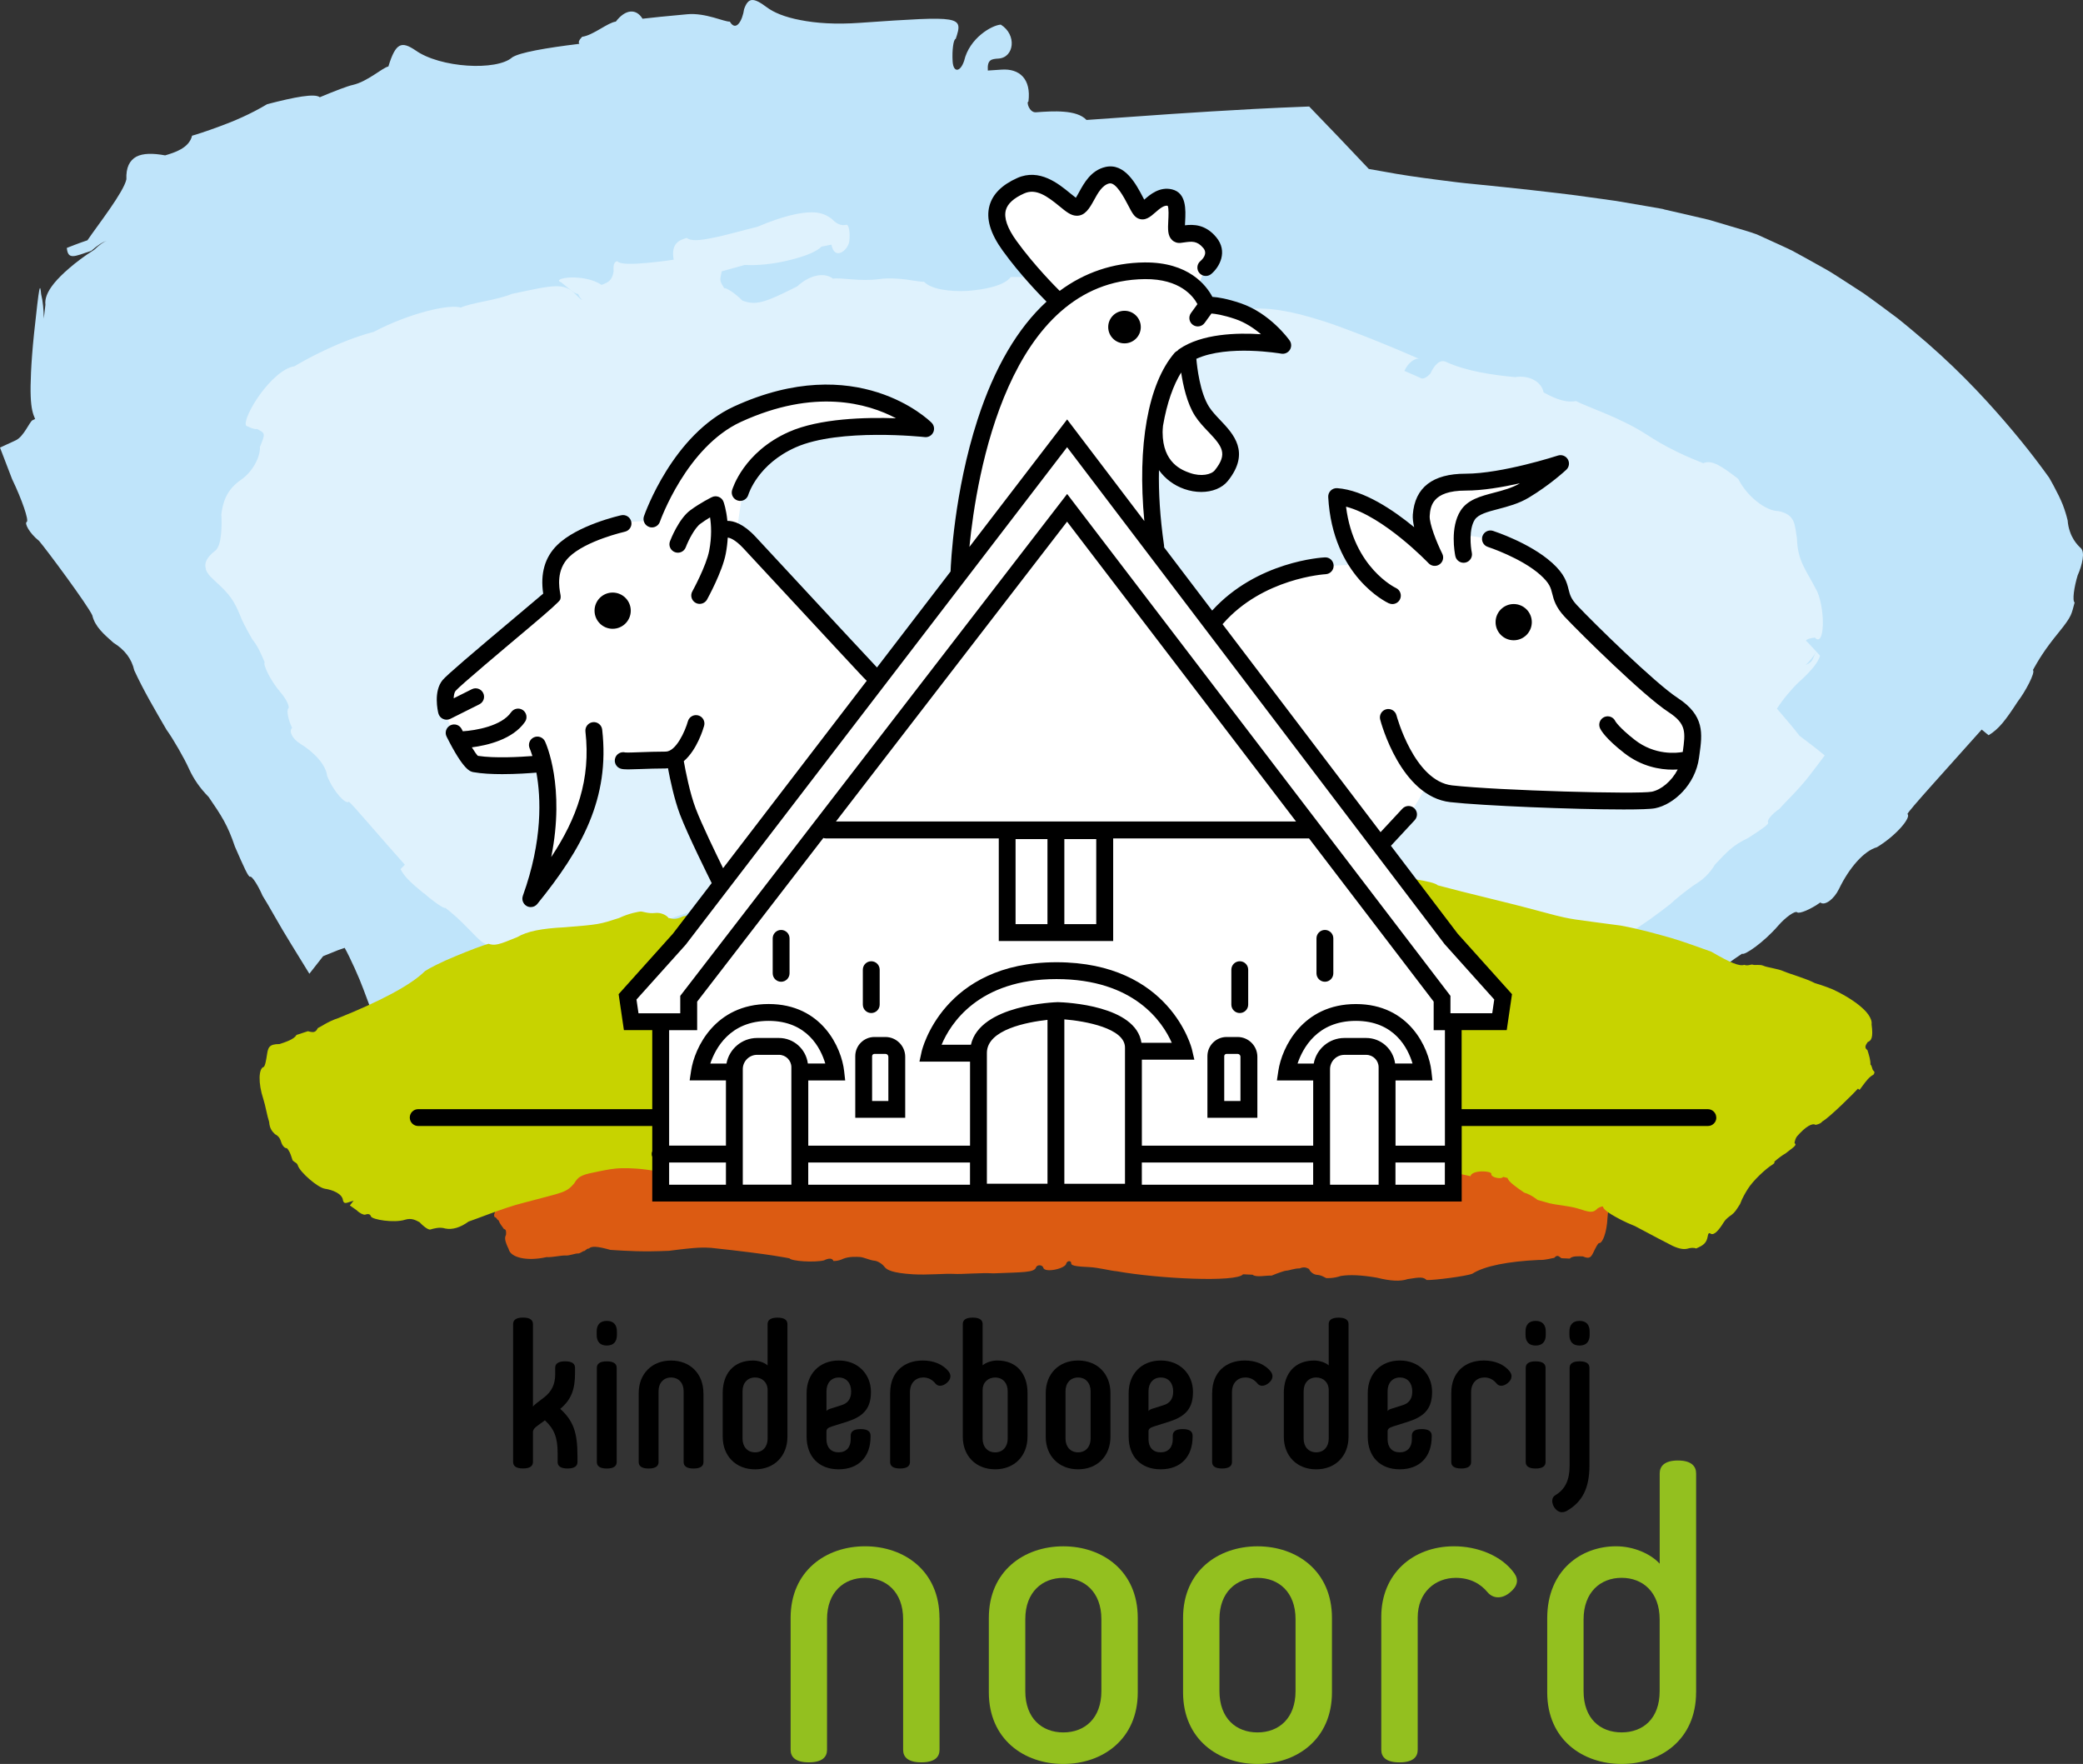
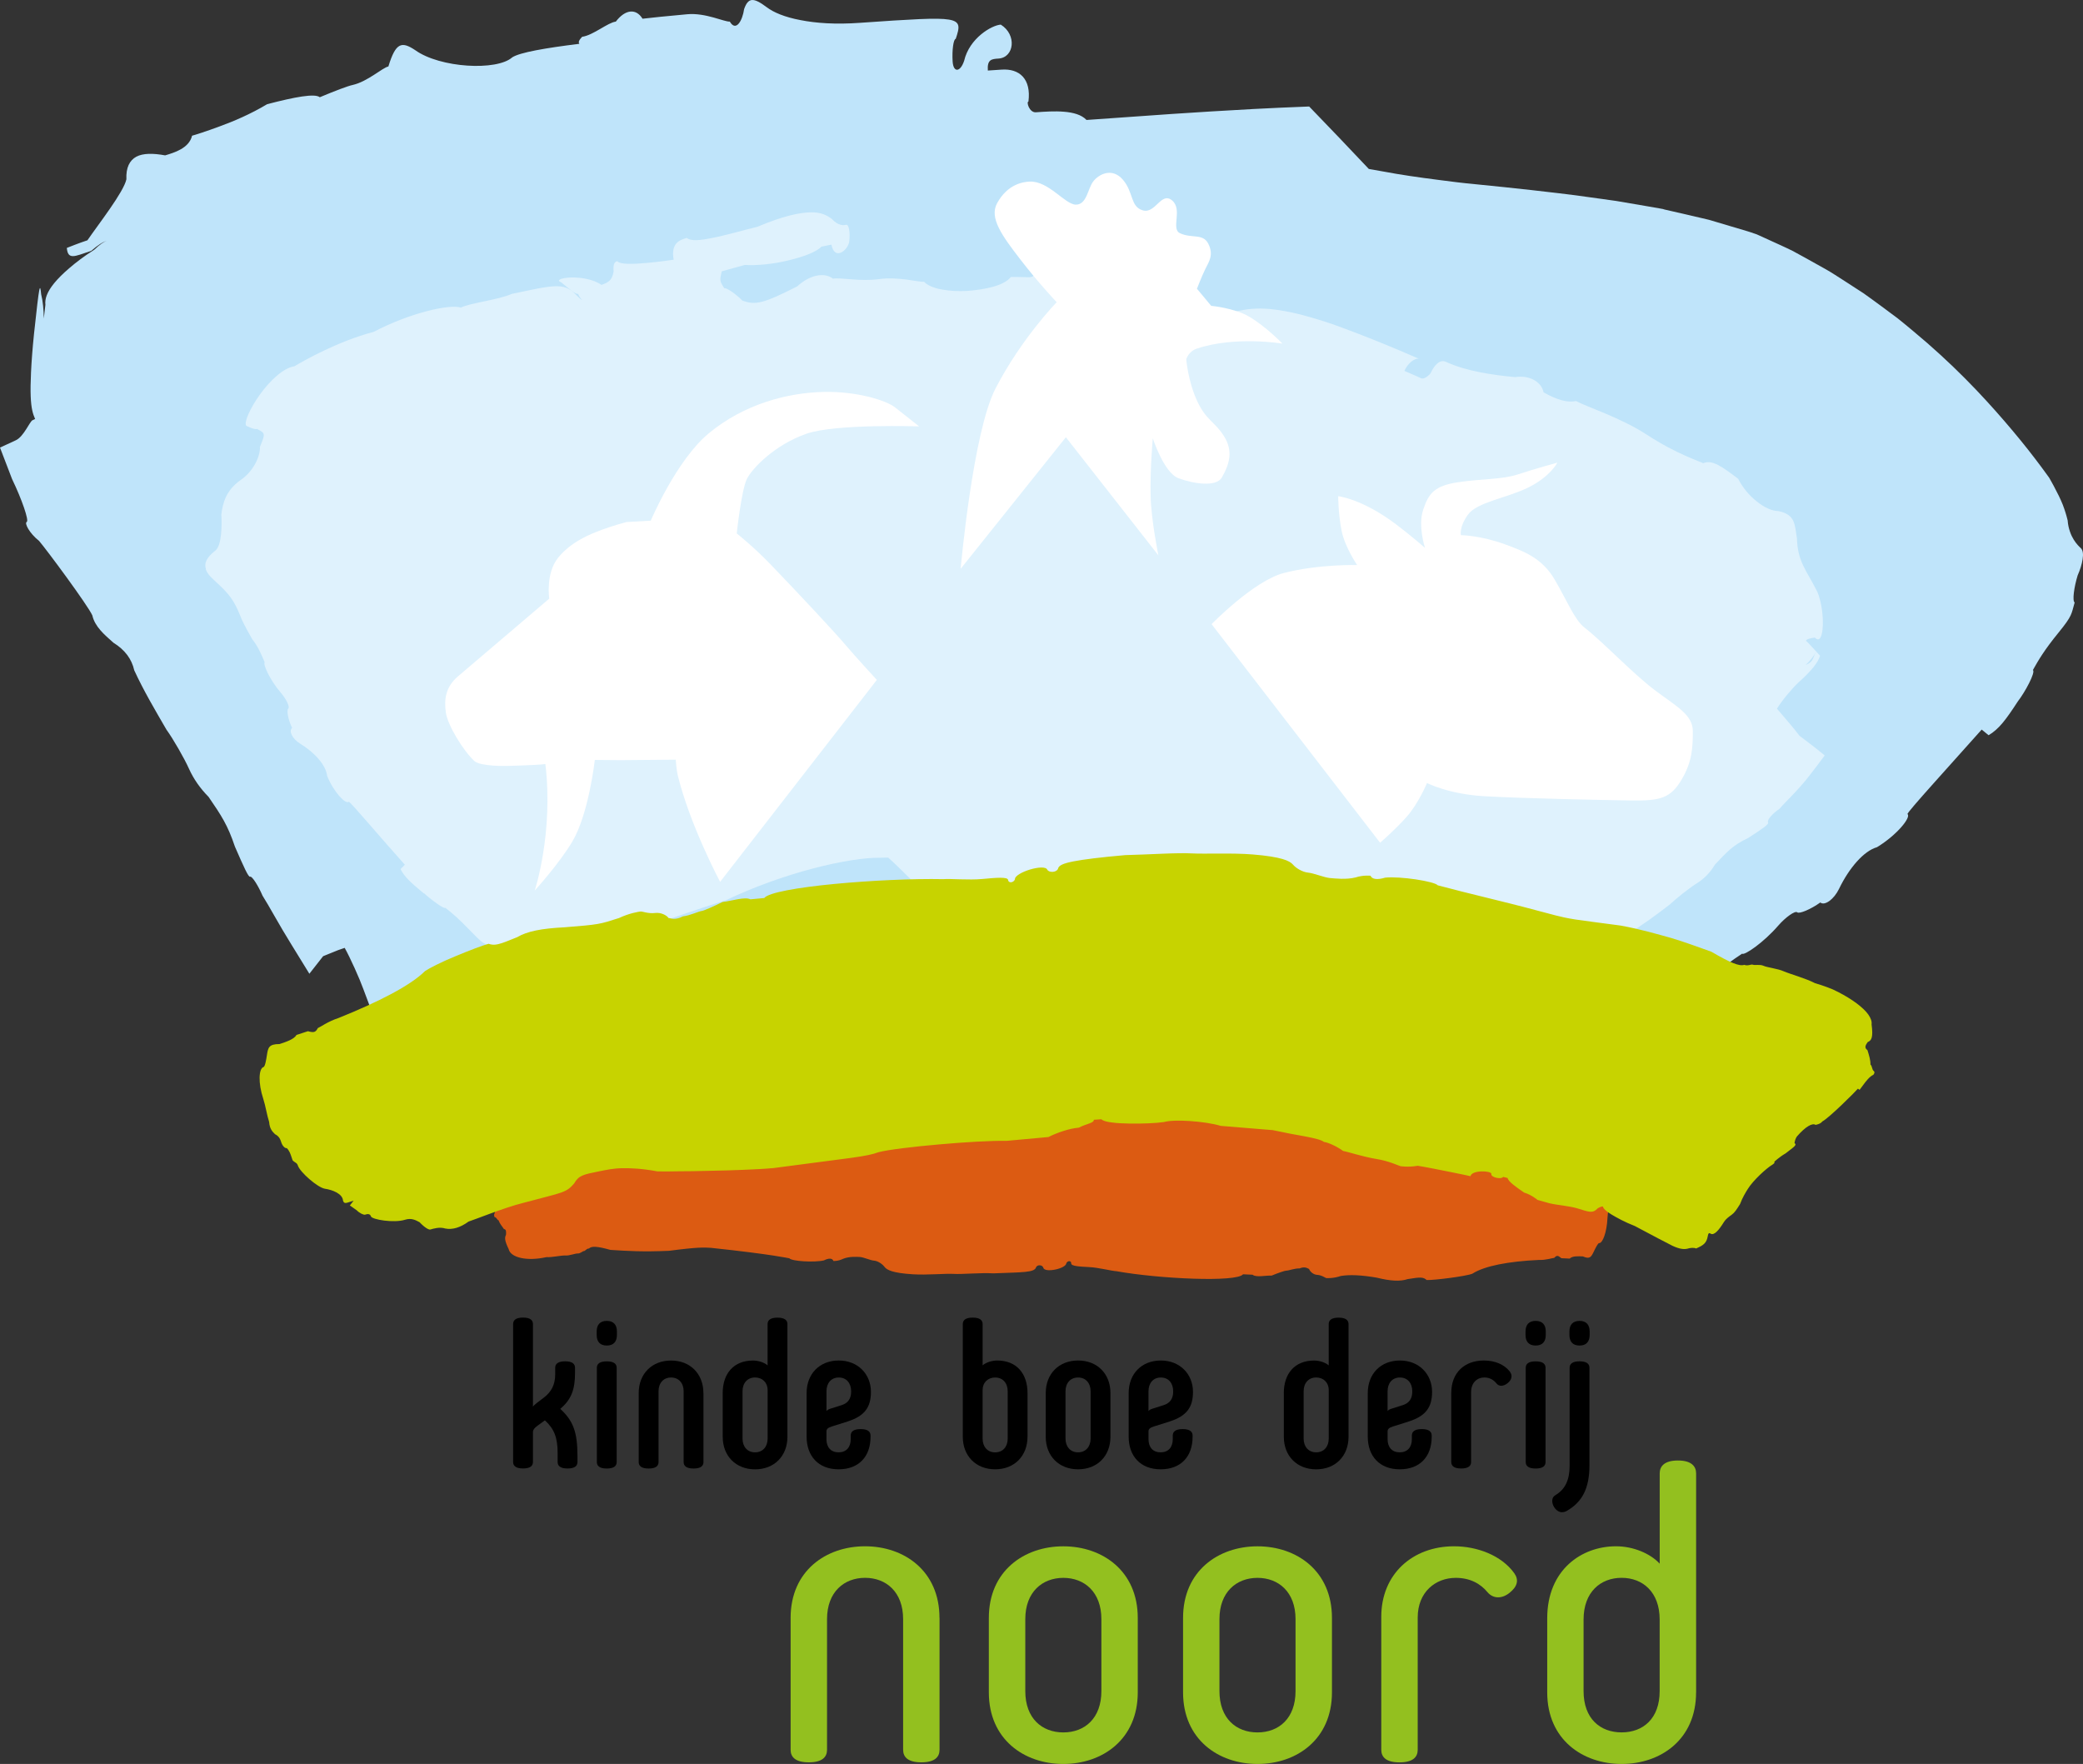
<svg xmlns="http://www.w3.org/2000/svg" id="Layer_2" data-name="Layer 2" viewBox="0 0 640.59 542.44">
  <rect x="0" y="0" width="640.59" height="542.44" fill="#333333" stroke="none" />
  <defs>
    <style>      .cls-1 {        fill: #fff;      }      .cls-2 {        fill: #c7d300;      }      .cls-3 {        fill: #dff2fd;      }      .cls-4 {        fill: #bfe4fa;      }      .cls-5 {        fill: #dc5b12;      }      .cls-6 {        fill: #93c01f;      }    </style>
  </defs>
  <g id="outline_logo" data-name="outline logo">
    <g>
      <path class="cls-5" d="M485.84,368.14c1.06.91,1.02,1.78-.12,2.59-1.14.81-1.79-.95-1.71-2.68.45-1.71.82-1.69,1.83.09ZM465.56,361.99q.73.03.37.02l-1.1-.05.73.03ZM477.37,360.82l.37.02c-.37-.02-.73-.03-.73-.03-.37-.02,0,0,.37.02ZM462.46,357.52q.65,1.76-.12,2.59c-.77.83-1.79-.95-1.71-2.68-.29-1.74,1.18-1.67,1.83.09ZM481.65,355.83c.37.02.33.88.33.88q-.04.86-.41.85s-.37-.02-.33-.88l.41-.85ZM482.51,353.28c.28,1.74-.12,2.59-.82,1.69-.73-.03-.69-.9-.65-1.76.45-1.71,1.18-1.67,1.47.07ZM482.96,343.78c-.08,1.73-.49,2.57-1.92,1.64-.69-.9-1.06-.91-.28-1.74,1.14-.81,2.24-.76,2.2.1ZM208.14,311.2c-1.46-.09-4.8.56-7,.42-2.92-.18-4.02-.25-4.86,1.42-.79.82-1.15.79-1.15.79-.31-.89-3.55-1.96-9.39-2.33-11.27-1.58-14.2-1.76-16.13-.16,0,0-1.15.79-1.88.75-1.57,1.63-1.99,2.47-1.38,4.24.31.89-.06.86-.42.84-1.1-.07-1.57,1.63-1.74,4.22-.06.86-.48,1.7-.9,2.54s-.48,1.7-.59,3.43c.25,1.75.14,3.47.09,4.33-.17,2.59-1.55,6.83-2.39,8.51,0,0-.42.84-.06.86,0,0-.48,1.7-1.32,3.38-.9,2.54-1.32,3.38-.59,3.43q.31.89.25,1.75c-.59,3.43-1.44,5.1-2.17,5.06,0,0-.79.82-.85,1.68-.84,1.68-2.56,11.09-2.62,11.95l-.37-.02-.11,1.72c-.06.86-.17,2.59-.59,3.43q-.06.86.31.89c.37.02.68.91,1.04.93.31.89.99,1.79,1.67,2.7.73.05.68.91.62,1.77-.42.84-.48,1.7.82,4.38.57,2.63,5.65,3.82,11.63,2.47,1.83.12,4.46-.58,5.93-.49,1.1.07,2.99-.68,3.72-.63.73.05,1.52-.77,1.89-.75s.79-.82,1.52-.77c.79-.82,2.62-.7,6.6.42,5.5.35,9.91.63,18.03.28,8.91-1.17,10.75-1.05,12.94-.91,9.68,1.03,15.6,1.83,19.15,2.37,3.55.54,4.73.83,4.91.84.68.91,7.64,1.34,10.63.65,1.52-.77,2.62-.7,2.93.18,0,0,1.47.09,2.99-.68,1.89-.75,4.08-.61,5.19-.55,1.1.07,3.25,1.06,4.35,1.13,1.1.07,2.52,1.02,3.2,1.93.68.91,2.46,1.88,8.72,2.26,4.41.27,9.99-.28,12.57-.12,2.58.15,8.17-.4,12.23-.17,8.91-.37,12.61-.19,13.07-1.89.41-.84,1.89-.77,2.22.12.28,1.75,7.01.36,7.1-1.37.41-.84,1.52-.79,1.48.07-.04.86,2.54.99,5.48,1.14,2.95.14,6.96,1.21,8.42,1.27,13.17,2.36,37,3.46,38.95.95.37.02,1.47.07,2.93.13,1.06.91,4.03.19,5.87.27,1.87-.78,4.11-1.54,4.48-1.52.73.03,2.61-.75,4.07-.68,1.87-.78,2.57.12,2.93.13.33.88,1.39,1.79,2.49,1.84,1.47.07,2.53.98,2.89,1,.37.02,2.2.1,4.44-.66q4.07-.67,10.99.52c4.35,1.07,7.28,1.21,9.52.45,4.07-.67,4.8-.64,5.86.28,2.2.1,12.17-1.16,14.04-1.94,3.78-2.42,11.19-3.8,20.39-4.23,2.2.1,4.44-.66,4.8-.64.77-.83,1.14-.81,2.2.1.73.03,1.83.09,2.56.12.77-.83,2.61-.74,4.07-.67,2.16.97,2.56.12,3.38-1.57.41-.85,1.22-2.54,1.59-2.52,1.1.05,2.36-3.35,2.57-7.66.08-1.73.57-4.3.66-6.02.45-1.71.12-2.59-.2-3.47-.69-.9-.65-1.76-.61-2.62s-.28-1.74-.65-1.76c-.33-.88-.28-1.74-.24-2.61l.04-.86c-.33-.88-.69-.9-.65-1.76.08-1.73-2.24-7.02-3.66-7.96-1.43-.93-3.18-2.74-2.73-4.45.04-.86-.33-.88-1.43-.93q-1.1-.05-.73-.03l1.14-.81-1.02-1.78c-.33-.88-1.02-1.78-1.38-1.79-.37-.02-1.1-.05-1.06-.91.04-.86-4.24-3.66-6.8-3.78-1.47-.07-2.16-.97-2.85-1.86-.65-1.76-1.34-2.66-1.71-2.68-.73-.03-2.2-.1-3.26-1.02-1.43-.93-3.26-1.02-5.5-.26-1.47-.07-7.74.5-13.61.23-9.54-.45-10.27-.48-12.55,1.14-1.55,1.66-2.65,1.61-6.32,1.43-4.03-.19-6.6-.31-13.82-3.24-4.36-1.07-18.95-3.47-26.64-3.82-17.26.07-20.55-.08-23.15.66-4.43.66-21.25-.13-27.39-1.3-4-.2-6.19-.31-9.1-.45-1.86.77-4.82,1.49-7,1.37-1.86.77-3.68.67-3.73,1.53-.36-.02-1.09-.06-1.82-.1-1.36-1.8-12.26-2.4-16.31-1.77-2.6.72-9.88.29-13.12-.77-.73-.04-5.84-.35-11.32-.68-5.43-1.2-10.91-1.53-11.96-2.46-1.1-.07-3.24-1.06-4.65-2.02-1.1-.07-4.7-1.15-8-1.36-2.93-.18-5.44-1.2-5.8-1.22,0,0-1.83-.11-4.08.61-1.83-.11-5.49-.34-8.06-.5-2.56-.16-4.39-.27-4.76-.29-.11,1.72-4.92,2.29-4.87,1.43.05-.86-2.51-1.02-2.93-.18l-1.1-.07c-.31-.89-2.45-1.89-4.59-2.89-1.83-.12-3.6-1.09-3.6-1.09-.37-.02-1.46-.09-3.29-.21Z" />
      <path class="cls-4" d="M620.58,215.65c2.12-2.73,5.49-8.9,4.61-9.62,1.72-3.06,3.47-6.09,7.84-11.45,4.37-5.36,3.95-5.7,4.99-9.3-.76-.56-.18-4.71.92-8.33.74-1.65,1.3-3.46,1.53-4.98.11-.76.16-1.43.07-2.02-.09-.6-.29-1.08-.6-1.37-.42-.39-1.36-1.26-2.21-2.64-.43-.7-.82-1.49-1.15-2.46-.36-1.02-.62-2.17-.71-3.45-.37-1.55-.86-3.14-1.5-4.82-.69-1.74-1.67-3.71-2.77-5.76-.28-.51-.57-1.04-.87-1.58-.15-.27-.31-.54-.46-.81-.05-.07-.06-.12-.13-.22l-.23-.31-.43-.6c-1.15-1.6-2.4-3.27-3.73-5.01-2.67-3.5-5.74-7.27-9.27-11.37-7.07-8.19-16.02-17.72-28.2-27.81-1.52-1.26-3.07-2.57-4.69-3.85-1.66-1.23-3.35-2.49-5.08-3.78-1.74-1.27-3.52-2.59-5.36-3.89-1.89-1.23-3.82-2.48-5.8-3.76-2-1.25-3.98-2.62-6.13-3.81-2.15-1.2-4.34-2.41-6.57-3.66-1.13-.61-2.26-1.24-3.41-1.86-1.16-.59-2.37-1.12-3.57-1.69-2.43-1.11-4.9-2.23-7.43-3.38-2.7-.99-5.52-1.7-8.33-2.58-1.41-.42-2.82-.84-4.24-1.26l-2.13-.63-2.16-.51c-2.89-.67-5.8-1.34-8.72-2.02l-2.19-.5c-.36-.1-.74-.13-1.09-.29l-1.11-.2-4.43-.77c-2.96-.51-5.91-1.01-8.85-1.51-2.97-.41-5.92-.83-8.84-1.23-5.86-.83-11.66-1.48-17.29-2.12-5.63-.64-11.1-1.18-16.32-1.71-2.74-.27-4.88-.48-6.6-.7-1.82-.23-3.58-.45-5.28-.67-6.73-.85-12.44-1.71-16.53-2.49-1.67-.3-3.39-.6-5.17-.91-6.05-6.45-12.24-12.88-18.35-19.21-12.53.47-22.63,1.06-30.01,1.51-5.32.34-10.64.68-12.16.78-13.15.93-24.84,1.75-26.3,1.85-1.54-1.62-4.08-2.3-6.93-2.53-2.78-.24-5.88-.03-8.63.17-2.07.14-2.99-3.26-2.3-3.3.89-6.99-2.78-10.2-8.26-9.82l-4.23.28c-.23-3.45,1.18-3.54,3.3-3.68,4.82-.33,5.7-7.32.68-10.44-2.76.19-9.63,4.11-11.27,11.14-1.18,3.54-3.3,3.68-3.53.23-.23-3.45.25-6.94.95-6.99,1.18-3.54,1.6-5.3-2.08-5.92-1.83-.31-4.66-.34-9.13-.15-4.47.2-10.25.57-18.26,1.14-7.51.54-13.54.1-18.29-.84-4.84-.91-8.26-2.37-10.34-3.94-4.16-3.13-5.72-3.01-6.98.56-.5,3.51-2.48,7.12-4.4,3.84-1.59.15-7.48-2.78-13.08-2.26-2.8.27-5.81.55-8.31.79-2.57.28-4.62.5-5.45.59-2-3.26-5.32-2.9-8.22.89-2.49.29-6.94,4.2-10.36,4.67-.97,1.02-1.25,1.71-.83,2.15-10.51,1.3-18.3,2.65-20.65,4.16-4.71,4.23-22.21,3.29-29.84-2.2-4.16-2.76-5.99-2.43-8.26,5.02-1.78.33-6.39,4.64-10.95,5.67-1.55.33-5.34,1.78-10.14,3.78-1.55-1.23-7.63-.09-16.19,2.14-5.11,3.06-10.39,5.3-14.62,6.83-4.25,1.58-7.55,2.62-8.47,2.86-.91,3.87-5.52,5.23-8.29,6.05-3.74-.69-6.78-.68-8.85.4-2.1,1.16-3.21,3.36-3.06,6.96-.82,3.92-8.68,13.93-11.98,18.75-2.7.9-5.43,1.99-6.34,2.35.16,1.79.69,2.51,1.86,2.52,1.17,0,2.97-.72,5.66-1.63,2.08-1.83,3.73-2.83,4.85-3.1-.9.24-2.23,1.13-3.95,2.78-3.07,1.94-5.58,3.86-7.6,5.6-2.02,1.72-3.55,3.26-4.68,4.64-2.26,2.76-2.94,4.89-2.73,6.67-.11.99-.29,2.5-.49,4.24-.04-2.71-.27-5.32-.81-7.45-.36-3.57-.52-3.52-2.19,12.05-.5,4.83-.78,8.75-.93,11.91-.15,3.15-.17,5.53-.1,7.4.15,3.73.66,5.4,1.36,6.98-.25.11-.54.24-.82.38-.83.38-2.67,5.02-5.1,6.15l-4.88,2.26,3.72,9.7c3.01,6.22,5.26,12.8,4.5,13.15-.77.36.77,3.45,3.8,5.85,2.33,2.72,14.95,19.74,16.37,22.89.77,3.45,3.67,5.92,6.5,8.42,3.53,2.18,5.62,5.02,6.39,8.47,2.89,6.28,6.43,12.26,9.91,18.26,2.07,2.85,5.52,8.87,6.93,12.03,1.42,3.15,3.44,6.03,6.02,8.64,3.97,5.78,5.89,8.7,8.1,15.29,2.77,6.33,4.16,9.5,4.69,9.25.54-.25,2.45,2.67,3.81,5.85,1.88,2.92,5.16,9.07,8.88,15.03l5.52,8.97,4.23-5.4c1.76-.71,3.4-1.37,4.6-1.86,1.24-.43,2.03-.7,2.03-.7,1.71,3.07,4.56,9.4,5.73,12.65q3.51,9.76,5.64,12.68c.41-.14.73-.25.96-.33-1.63-3.1-2.12-2.93-2.79-6.35q1.15,3.26,2.79,6.35c.18-.06.35-.12.48-.16.13-.05.17-.06.2-.07.45-.15.94-.32,1.25-.43.35-.12.57-.2.59-.38.4.84.44,1.73.54,3.65-2.35.81,5.3,9.15,9.46,11.34,5.22,1.97,7.21,1.48,11.9,7.27,2.84,2.79,4.53,5.78,6.5,1.71,1.03-3.81,5.49-4.92,9.67-2.44,1.89-.53,3.6-.84,4.78-1.54,1.18-.69,1.89-1.73,2.04-3.52.26-.06,1.49-1.2,3.64-2.55,1.08-.67,2.38-1.41,3.91-2.07,1.6-.61,3.44-1.16,5.48-1.53,3.58-.61,7.12-2.24,10.42-3.6,3.29-1.37,6.02-2.66,7.45-2.88,1.79-3.76,5.79-4.42,7.64-4.61,2.27,3.2,5.81,2.74,8.37-1.07,4.85-4.18,11.47-8.28,17.68-8.98,1.87-.2,2.15-3.71,1.8-7.15,0,0,.26-3.52,1.57-3.63.44-.04.88-.08,1.3-.12.81-.07,1.52-.14,1.95-.18,1.3-.12,1.95-.18,1.95-.18.33,3.44-.64,7-1.93,7.12.54-.05,3.18-.29,7.19-.66,2-.19,4.35-.4,6.95-.65,2.67-.21,5.6-.45,8.7-.7,10.53-.88,17.27-2.18,21.66-3.8,4.41-1.62,6.7-3.51,9.05-5.4,4.42-7.23,6.53-7.37,14.46-4.44,14.02,5.99,21.18,5.52,21.7,2.02l2.2-.15c.97,3.4.24,3.45-.26,6.95.37-.03,1.1-.08,2.2-.15,1.23-3.55,5.62-3.85,8.55-4.06,3.66-.25,6.58-.46,6.58-.46-.25-3.45.47-3.5,1.9-3.6s2.86-.21,3.57-.26c1.21-3.55,5.67-5.61,10.3-5.94,4.64-.33,9.36,1.07,11.33,4.4,1.34-.08,7.03,2.98,11.65,2.7,2.31-.14,4.85.56,7.02,1.3,2.15.75,3.97,1.51,4.94,1.46,2.16,3.33,5.91,3.15,9.53-.48,9.21-3.86,11.63-3.91,14.73-.53,1.29,3.42,3.18,6.82,3.75,6.81q.65,3.45-.43,6.92c-.59.02-2.95.08-5.9.16-3-1.65-7.17-2.34-10.93-2.18-3.83.19-7.18,1.2-8.71,3.03-1.27.07-2.55.14-2.55.14-.39-6.9-4.03-3.24-4.47.25-.45,3.49-.24,6.94.41,6.9.65-.04,1.91-.11,3.37,3.27,2.05,3.36,4.98,6.58,17.99,2.6,4.22-.19,8.03-.25,11.1.08,2.96.39,5.06,1.22,5.64,2.94,1.7-.04,3.82-.03,4.35-6.94,0,0,.75.24,1.89.59,1.12.38,2.68.89,4.13,1.58,1.47.67,2.97,1.45,4.08,2.27.2.21.39.41.56.62.16.21.35.42.33.63.04.44.06.88.06,1.31.08.02.13.03.37-3.42.33-3.44.56-3.43.86-3.45.09,6.87.45,10.39.68,6.93.16-1.73.3-3.45.38-4.74.08-1.29.11-2.16.05-2.16.13-1.08.22-2.16.28-3.14-.02.89-.08,1.91-.18,3.14-.59,6.9-.1,6.92.29,10.44.47.05.08,3.53.24,3.59-.13.52-.34,1.38-.63,2.51-.15.62-.33,1.39-.54,2.25-.12.49-.25,1.02-.38,1.58-.06.32-.12.61-.05.63-.69,1.64-1.11,2.42-1.32,2.81-.21.39-.2.4-.2.4-1.01,1.42-.04-.03,1.7-1.96,1.73-1.97,4.14-4.3,5.34-5.58,0,0,2.27-2.63,2.22-2.68,2.24-2.68,2.17-2.72,4.79-4.96,1.23-1.21,2.55-2.35,3.66-3.12l.41-.27.19-.12s.03-.07.07-.08l.2.06c.54.16,1.08.36,1.59.6,1.03.47,1.97,1.09,2.77,1.87.93.91,1.91,1.56,2.92,2.01,1.04.49,2.26.9,3.38,1.08,2.29.4,4.56.19,6.68-.18,1.83-.64,4.6-1.56,7.35-1.94,2.78-.36,5.33-.35,6.36.6,2.87,2.66,5.07,3.02,7.27,1.71v.11c1.28-.78,2.37-1.92,3.44-3.52.36-.48.72-.98,1.08-1.53,3.92-5.77,6.23-8.33,12.3-12.19,3.03-1.93,8.33-6.47,8.33-6.47,2.3-2.58,5.29-4.55,8.26-6.54.69.61,6.6-3.41,11.12-8.64,2.27-2.61,5.18-4.65,5.82-4.09.65.57,4.18-.93,7.11-3.02,1.36,1.12,4.23-1,5.77-4.21,3.09-6.4,7.6-11.64,11.66-12.79,6.25-3.82,10.54-9.24,9.39-10.18-.21-.17,3.24-4.11,7.86-9.29,4.63-5.17,10.4-11.62,14.95-16.7.55.45,1.34,1.09,2.13,1.74,3.15-1.89,5.24-4.64,9.03-10.47Z" />
      <path class="cls-3" d="M130.44,274.71c1.89,1.77,6.11,4.91,6.54,4.47,2.05,1.61,4.05,3.27,7.64,7.02,1.8,1.87,2.74,2.76,3.5,3.37.79.59,1.48.85,2.68,1.52.45-.4,2.96.77,5.49,2.08,2.22,1.54,4.73,2.76,5.66,2.06.29-.22.93-.73,1.91-1.09,1.02-.37,2.49-.63,4.18-.28,4.3.12,9.26-1.09,17.63-4,8.35-2.85,20.12-7.55,37.59-13.04,8.48-4.05,18.19-7.52,26.79-9.76,8.61-2.27,16.06-3.35,20.39-3.29.87-.01,1.77-.03,2.7-.05,2.15,1.9,4.19,3.96,6.21,5.94,2.02,2,4,3.99,5.86,6.1,5.5-1.45,9.59-2.13,12.58-2.69,2.03-.3,4.06-.61,4.64-.7,1.16-.09,2.28-.21,3.32-.35.9-.05,1.73-.1,2.45-.15,1.46-.11,1.96,0,2.05-.05.12.64.25,1.12.43,1.47.21.38.45.66.7.83.5.34,1.08.31,1.58.42.39.04.23,2.62.11,2.62-.56,3.81-.54,6.22-.28,7.23.12.39.24.59.48.62l1.44.2c-.43,2.56-.9,2.5-1.59,2.4-.09-.01-.22-.01-.28.02-.04.03-.08.09-.12.15-.08.14-.16.34-.24.59-.16.5-.3,1.21-.43,2.01-.24,1.59-.39,3.56-.4,4.87.01,0,.03,0,.05-.02.05-.01.13-.03.2-.06.15-.06.33-.16.52-.29.39-.26.8-.74,1.34-1.27,1.03-1.11,2.19-2.87,3.08-5.35,1.01-2.46,1.82-2.31,1.31.25-.53,2.54-1.33,5-1.56,4.97-.99,2.47-1.44,3.67-.32,4.57.59.48,1.56.86,3.1,1.27.81.26,1.77.53,2.88.82,1.11.27,2.5.73,4.02,1.14,2.91.89,5.13,2.27,6.67,3.87,1.53,1.53,2.39,3.26,2.7,4.76.61,3,1.18,3.19,2.74,1.03,1.25-2.29,3.16-4.31,2.82-1.65.63.24,1.83,3.51,4,4.48,2.19.89,4.68,2.13,5.31,2.39-.46,2.62.74,3.22,3.12,1.5.93.45,3.97-.97,5.22-.29.7-.38,1.06-.75,1.1-1.15,1.97,1.01,3.69,1.89,5.1,2.47,1.42.57,2.51.84,3.13.75,3.13-1.21,8.03,4.65,7.09,10.31-.27,2.91.28,3.22,4.21-.36.52.37,3.69-.69,5.01.26.44.32,1.88.74,3.75,1.2-.18.6.15,1.22.81,1.9.67.68,1.69,1.42,2.71,2.25,4.46.15,6.8,2.24,7.14,2.54,2.07-1.62,3.12-.75,3.54-.31-.32,1.49-.27,2.4.31,2.51.52.08,1.65-.62,3.62-2.31,1.02-.79,2.97-1.66,4.77-2.55,1.78-.9,3.77-1.67,4.98-2.25.23.3.48.59.56.68,2.09-1.56,1.89-1.74,1.38-2.39-.87.19-1.4.11-1.47-.11.09.17.52.18,1.38,0,.81,0,1.58-.1,2.34-.23.77-.13,1.26-.46,1.89-.72,1.2-.57,2.36-1.23,3.44-1.96.57-.34,1.44-.82,2.46-1.38-1.63.97-3.21,1.97-4.54,2.92-2.09,1.53-2.3,1.23,6.93-3.62,5.87-2.99,9.4-4.48,11.78-5.61,2.37-1.1,3.51-1.72,4.6-2.41.04.06.09.14.13.21.12.2,2.78-.23,3.17.47.26.45.43.94.65,1.41l6.92-3.42c4.54-2.44,9.22-4.57,9.36-4.26.13.3,2.43-.87,4.42-2.72,1.09-.77,4.84-3.43,8.57-6.07,3.74-2.67,7.46-5.4,8.58-6.03,2.43-.85,4.34-2.94,6.11-5.08,1.57-2.56,3.54-4.37,6-5.24,4.45-2.65,8.64-5.77,12.8-8.98,1.95-1.85,6.07-5.11,8.26-6.47,2.2-1.37,4.08-3.26,5.58-5.76,3.69-3.9,5.46-5.94,10.18-8.16,4.35-2.82,6.52-4.23,6.13-4.86-.39-.62,1.37-2.69,3.53-4.13,1.76-2.09,5.62-5.6,8.96-9.89,1.67-2.14,3.31-4.31,4.94-6.51-2.42-2.03-5.13-4.08-7.75-6.05-1.88-2.47-3.58-4.39-4.86-5.91-1.27-1.49-2.07-2.43-2.07-2.43,1.41-2.35,4.74-6.36,6.67-8.11q5.8-5.18,6.57-8.18c-.5-.54-.88-.96-1.16-1.27-1.33,2.39-.76,3-3.25,4.13q1.91-1.75,3.25-4.13c-.21-.23-.43-.46-.58-.63-.16-.18-.21-.23-.24-.26-.54-.59-1.15-1.24-1.52-1.64-.43-.46-.7-.75-.87-.75.37-.62,1.13-.76,2.76-1.03,1.48,1.59,2.32-.36,2.46-3.54.15-3.15-.39-7.35-1.63-10.43-1.85-3.69-3.34-5.89-4.45-8.29-1.11-2.39-1.75-4.71-1.87-8.26-.72-4.07-.35-7.29-5.72-8.37-2.07-.03-4.48-1.21-6.71-3.02-2.22-1.76-4.26-4.19-5.64-6.9-4.92-3.74-8.02-6-10.77-4.8-.62-.41-8.22-2.79-17.4-8.82-7.99-5.21-18.6-8.57-21.7-10.3-3.78.81-8.09-1.66-9.97-2.65-.62-3.27-4.39-5.4-8.76-4.7-6.87-.66-14.91-1.77-21.3-4.71-1.92-.88-3.64,1.18-4.71,3.54,0,0-1.71,2.07-2.96,1.49-.43-.2-.86-.39-1.26-.58-.79-.35-1.49-.65-1.91-.83-1.28-.55-1.91-.83-1.91-.83,1.03-2.38,3.35-4.2,4.65-3.64-1.09-.45-10.45-4.69-22.95-9.34-5.31-2.04-9.84-3.34-13.5-4.32-3.73-.93-6.72-1.43-9.16-1.69-4.92-.49-7.8.09-10.6.62-3.13,1.78-5.28,2.62-7.49,2.37-2.24-.22-4.49-1.53-8.28-3.67-6.34-4.14-11.79-6.39-15.56-7.42-3.91-.97-6.1-.62-6.86.57l-2.71-.4c-.56-2.7.34-2.57,1.62-5l-2.37-.35-.41-.05c-2.21,2.37-7.75,1.77-11.48,1.44-2.33-.19-4.43-.24-5.95-.33-1.52-.06-2.45-.1-2.45-.1-.1,2.59-1.02,2.55-2.87,2.49-1.83-.09-3.73-.05-4.68-.05-1.96,2.65-7.89,3.86-13.27,4.27-2.75.18-5.63,0-7.97-.43-2.33-.42-4.29-1.19-5.44-2.38-.8.09-2.92-.35-5.52-.69-2.52-.3-5.56-.53-8.3-.12-2.79.38-5.66.28-8.25.08-2.57-.19-4.8-.44-5.93-.22-2.7-2.08-7.21-1.13-11,2.38-10.11,5.1-12.7,5.9-16.87,4.36-2.07-2.11-4.91-4.02-5.58-3.81-1.41-2.28-1.42-2.28-.76-5.18.71-.2,3.54-.98,7.08-1.97,3.82.24,8.97-.3,13.4-1.4,4.51-1.06,8.57-2.54,10.18-4.22,1.49-.33,3.07-.62,3.07-.62.99,5.09,5.14,1.69,5.49-1,.33-2.69-.11-5.25-.91-5.1-.8.14-2.38.43-4.47-1.82-1.44-1.05-3.15-2.08-6.46-2.02-3.33.05-8.53,1.1-16.39,4.44-5.28,1.29-10.04,2.71-13.99,3.45-3.81.8-6.64.99-7.74-.03-2.13.64-4.97,1.53-4.04,6.7,0,0-3.96.62-8.13.99-4.14.38-8.41.56-9.2-.54-.67.24-1.35.48-1.14,3.16-.46,2.91-1.76,3.41-3.73,4.15-2.54-1.8-6.55-2.37-9.46-2.28-2.88.11-4.68.83-2.89,1.51,2.27,1.88,4.5,3.78,5.15,3.52.3.76.78,1.44,1.36,2-.72-.45-1.31-1.02-2-1.74-1.92-2.02-3.69-2.71-6.58-2.59-2.9.1-6.86,1.04-13.14,2.34-4.48,1.93-12.54,2.71-15.69,4.21-3.61-1.18-16.16,1.85-26.78,7.46-11.21,2.94-21.89,9.08-24.41,10.6-3.47.49-7.6,4.54-10.58,8.65-3.05,4.23-4.96,8.54-4.25,9.62,0,0,2.67,1.37,3.29.97,2.66,1.38,2.64,1.39.94,5.55.16,2.97-2.16,7.63-5.91,10.17-4.49,3.14-5.5,7-5.96,10.59.11,1.53.13,3.93-.09,6.11-.12,1.1-.28,2.12-.56,3-.3.9-.68,1.61-1.18,2-2.77,2.16-3.53,3.95-2.88,5.76h-.09c.4,1.04,1.1,2,2.19,2.96.32.32.65.64,1.02.98,3.89,3.54,5.52,5.53,7.51,10.6.98,2.55,3.66,7.07,3.66,7.07,1.65,2,2.69,4.51,3.76,6.99-.61.51,1.57,5.45,4.97,9.37,1.68,1.98,2.84,4.37,2.27,4.89-.58.52,0,3.5,1.19,5.91-1.12,1.02.12,3.4,2.42,4.81,4.6,2.82,8.01,6.72,8.34,9.94,2.09,5.15,5.78,8.84,6.65,7.97.16-.14,2.75,2.79,6.17,6.73,3.42,3.94,7.69,8.83,11.1,12.64-.34.34-.84.84-1.34,1.33,1.22,2.43,3.16,4.16,7.17,7.48Z" />
      <path class="cls-2" d="M124.98,338.06q-1,.3-.5.15l1.5-.45-1,.3ZM109.67,344.97l-.5.16c.5-.16.99-.31.99-.31.5-.16,0,0-.5.16ZM476.77,370.06c1.76.48,5.87.77,8.46,1.57,3.45,1.06,4.58,1.6,6.14-.08,1.18-.68,1.6-.53,1.6-.53.03.56.9,1.42,2.59,2.44,1.69,1.01,4.02,2.31,7.23,3.57,5.8,3.07,9.32,4.97,11.57,6.08,2.33,1.07,3.73,1.19,5.1.74,0,0,1.47-.31,2.13.08,2.34-1.01,3.24-1.68,3.62-3.87.19-1.1.53-.89.87-.69,1.03.61,2.46-.95,4.09-3.6.54-.88,1.45-1.55,2.37-2.21s1.47-1.54,2.58-3.29c.72-1.98,1.82-3.74,2.37-4.62,1.62-2.63,5.65-6.34,7.58-7.5,0,0,.97-.59.56-.87,0,0,1.53-1.46,3.51-2.61,2.56-2.01,3.6-2.55,2.73-3.15q.15-1.16.72-2.02c2.73-3.15,4.82-4.23,5.74-3.59,0,0,1.51-.21,2.11-1.06,2.08-1.08,10.29-9.26,10.93-10.07l.51.36,1.24-1.66c.62-.83,1.85-2.5,3-2.96q.62-.83.09-1.2c-.53-.37-.45-1.58-.99-1.96.07-1.21-.41-2.81-.92-4.43-1.1-.76-.51-1.62.07-2.47,1.13-.48,1.76-1.31,1.2-5.47.14-.84-.22-1.88-1.02-3.03-.8-1.13-2.02-2.24-3.59-3.43-1.57-1.17-3.49-2.35-5.66-3.47-1.09-.58-2.23-1.08-3.42-1.5-1.19-.44-2.43-.85-3.7-1.22-2.9-1.51-7.41-2.71-9.68-3.67-1.72-.79-5.01-1.15-6.15-1.67-1.14-.52-2.7-.09-3.27-.34-.57-.23-1.54.49-2.66.04-1.53.52-4.32-.67-10.16-4.05-4.22-1.49-8.03-2.93-12.35-4.22-4.31-1.19-9.18-2.64-15.46-3.8-6.99-.95-11.14-1.44-13.98-1.88-2.84-.44-4.37-.84-6.03-1.24-3.64-.96-6.94-1.84-9.91-2.62-2.97-.8-5.62-1.4-7.99-2.01-4.72-1.17-8.29-2.06-10.98-2.72-5.33-1.38-7.14-1.85-7.41-1.92-.95-1.2-11.58-2.85-16.19-2.35-2.37.73-4.04.51-4.47-.59,0,0-2.25-.26-4.6.52-2.92.73-6.26.32-7.95.18-1.68-.16-4.96-1.5-6.65-1.66-1.75-.17-3.74-1.37-4.68-2.49-.98-1.12-3.43-2.37-12.4-3.1-6.36-.51-14.59-.1-18.74-.32-.98-.07-2.31-.07-3.87-.05-1.55.03-3.24.06-5.15.15-3.71.14-7.94.35-11.43.43-7.65.67-12.67,1.3-15.82,1.91-3.2.62-4.67,1.26-4.84,2.32-.46,1.08-2.65,1.26-3.28.27-.78-2.03-10.18.89-9.95,2.96-.43,1.08-2,1.22-2.1.19-.09-1.03-3.78-.7-7.93-.31-4.18.39-9.93-.14-11.99.05-9.37-.19-22.42.41-33.56,1.48-11.08,1.06-20.36,2.67-21.5,4.32-.53.05-2.14.2-4.27.4-1.7-.88-5.89.55-8.56.81-2.61,1.31-5.77,2.69-6.31,2.75-1.09.12-3.69,1.44-5.86,1.67-2.63,1.37-3.86.48-4.41.55-.68-.96-2.46-1.78-4.12-1.58-2.21.28-4.01-.55-4.58-.45-.56.08-3.37.49-6.58,2.01-6,1.92-5.99,1.99-16.83,2.85-6.89.35-11.42,1.21-14.47,3.03-5.82,2.41-6.91,2.66-8.81,2.04-1.63.41-5.96,2.06-10.17,3.82-4.24,1.73-8.17,3.74-9.38,4.58-4.47,4.45-14.26,9.46-26.66,14.45-3.05.96-5.79,2.91-6.29,3.07-.7,1.31-1.21,1.47-3.05.96-1.01.33-2.52.82-3.53,1.15-.69,1.32-3.2,2.14-5.21,2.8-3.34,0-3.52,1.15-3.88,3.45-.18,1.15-.53,3.45-1.03,3.61-1.51.49-1.7,4.92-.07,9.84.65,1.97,1.14,5.08,1.79,7.05.16,2.13.98,2.95,1.81,3.77,1.32.66,1.65,1.64,1.97,2.63.33.98,1.15,1.81,1.64,1.64.82.82,1.15,1.81,1.47,2.79l.33.98c.82.82,1.31.66,1.64,1.65.65,1.97,6.05,6.75,8.33,7.09,2.29.34,5.38,1.51,5.53,3.64.32.99.81.83,2.28.34q1.47-.48.98-.32l-1.15,1.47,2.11,1.49c.81.83,2.1,1.49,2.59,1.34.49-.15,1.46-.46,1.78.53.32.99,7.08,2.11,10.47,1.04,1.94-.61,3.21.07,4.49.76,1.58,1.67,2.84,2.38,3.32,2.24.96-.29,2.87-.86,4.6-.3,2.21.42,4.59-.29,7.16-2.15.97-.31,3.36-1.23,6.48-2.38,3.11-1.13,6.97-2.54,10.67-3.45,3.03-.79,5.35-1.41,7.19-1.89,1.82-.48,3.12-.83,4.13-1.2,2.02-.73,2.82-1.45,3.98-2.78,1.4-2.47,2.8-2.76,7.43-3.69,2.55-.51,4.63-.97,7.32-1.01,2.7-.03,5.91.07,10.85.97,1.44.05,3.71.04,6.45-.02,2.8,0,6.08-.05,9.49-.15,3.45-.07,7.12-.14,10.5-.3,3.41-.14,6.71-.3,9.33-.55,12.01-1.58,19.15-2.52,23.76-3.12,4.66-.65,6.71-1.09,8.49-1.76,3.11-.79,10.67-1.69,18.61-2.39,7.95-.71,16.29-1.19,20.74-1.09,5.68-.52,8.78-.8,12.9-1.18,1.22-.63,2.82-1.29,4.5-1.83,1.66-.53,3.34-.93,4.83-1.05,2.38-1.24,4.68-1.39,4.63-2.43.46-.03,1.39-.09,2.32-.15.48.49,1.7.81,3.29.99,1.51.23,3.47.28,5.36.33,3.83.06,8.02-.09,10.6-.47,1.55-.46,4.73-.53,8.13-.3,3.42.24,7.06.78,9.31,1.48,1.03.08,8.27.67,16.01,1.31,1.85.38,3.67.75,5.4,1.1,1.69.31,3.28.6,4.7.86,2.84.55,4.96,1.07,5.61,1.66,1.43.17,4.17,1.49,5.93,2.79,1.42.22,6.03,1.78,10.26,2.47,3.77.59,6.9,2.09,7.36,2.2,0,0,2.33.41,5.32-.12,2.35.37,6.99,1.29,10.23,1.95,3.26.62,5.53,1.16,5.99,1.26.43-2.03,6.66-1.69,6.42-.68-.22.99,2.95,1.77,3.64.89l1.36.34c.2,1.12,2.66,2.81,5.09,4.49,2.2.63,4.12,2.25,4.12,2.25.44.12,1.75.5,3.95,1.11Z" />
      <g>
-         <polygon class="cls-1" points="203.58 367.43 203.36 314.11 194 313.99 192.88 307.3 210.17 287.23 328.26 133.9 462.19 306.07 461.19 314.43 446.69 314.43 446.9 366.89 203.58 367.43" />
        <path class="cls-1" d="M221.46,271.18s-9.25-17.31-13.05-32.85c-.38-1.57-.6-4.72-.6-4.72l-16.94.15-7.94-.07s-1.85,16.5-6.88,25.03c-4.03,6.83-11.6,15.13-11.6,15.13,0,0,5.81-17.6,3.27-38.89-2.85.37-12.01.58-12.01.58,0,0-8.01.18-9.84-1.53-3.48-3.25-8.19-10.97-8.75-14.87s-.19-7.81,3.72-11.15c3.9-3.35,28.07-23.9,28.07-23.9,0,0-1.17-7.81,2.76-12.62,3.99-4.88,9.65-7.15,13.34-8.53,3.66-1.36,7.65-2.41,7.65-2.41l7.47-.42s7.84-18.6,17.9-26.91c10.77-8.9,24.05-12.46,35.43-12.68,10.1-.19,19.08,2.58,21.87,4.81,2.79,2.23,7.33,5.79,7.33,5.79,0,0-25.61-.86-34.57,2.23-9.71,3.35-16.73,10.59-18.4,13.94-1.67,3.35-3.12,16.75-3.12,16.75,0,0,5.03,3.94,10.5,9.62,8.76,9.11,19.68,20.77,23.18,24.93,2.59,3.08,9.41,10.49,9.41,10.49" />
        <path class="cls-1" d="M295.43,174.94s3.73-42.03,10.75-55.54c8.06-15.51,18.79-26.46,18.79-26.46,0,0-5.59-5.89-11.17-13.14s-9.63-12.75-7.18-17.27c3.23-5.95,8.05-6.6,10.04-6.69,5.82-.25,10.88,7.09,14.22,7.09s3.62-4.86,5.29-7.09,5.82-4.47,9.16-.57c3.35,3.9,2.23,8.3,6.13,9.42s5.63-5.85,8.98-3.07-.41,8.75,2.41,10.08c3.72,1.75,7.09-.06,8.76,3.29,1.67,3.35.24,5.39-.88,7.62s-2.63,6.18-2.63,6.18l4.38,5.26s7.06.64,11.61,3.29c5.26,3.07,10.29,8.32,10.29,8.32,0,0-14.46-2.41-26.28,1.53-2.64.88-3.29,3.29-3.29,3.29,0,0,.5,6.57,3.29,12.7,2.79,6.13,5.54,6.49,8.32,10.95,2.79,4.46,1.82,8.37-.66,12.7-1.75,3.07-8.9,1.89-13.36.22-4.46-1.67-7.88-12.27-7.88-12.27,0,0-.88,9.64-.66,17.96.19,7.33,2.38,18.04,2.38,18.04l-28.45-36.32-32.38,40.48Z" />
        <path class="cls-1" d="M424.41,259.13l-51.81-67.2s13.01-13.35,22.21-15.72c10.73-2.77,22.55-2.45,22.55-2.45,0,0-3.74-5.48-4.75-10.43-1.07-5.21-1.07-10.74-1.07-10.74,0,0,7.36.77,17.77,8.63,4.73,3.57,8.92,7.25,8.92,7.25,0,0-2.23-6.69-.56-11.71,1.67-5.02,3.43-7.35,10.68-8.46s13.54-.78,18.56-2.45c5.02-1.67,12.03-3.58,12.03-3.58,0,0-2.11,4.22-8.8,7.57-6.69,3.35-15.92,4.53-18.71,8.44-2.79,3.9-2.15,6.29-2.15,6.29,0,0,6.03.03,13.8,2.91,5.37,1.99,11.13,4.05,15.03,10.74,3.9,6.69,6.14,12.42,9.19,14.79,5.74,4.45,14.95,14.24,21.64,19.25,6.69,5.02,11.66,7.56,11.66,12.58s-.18,9.46-3.53,15.03c-3.35,5.58-6.5,6.43-15.49,6.29-9.66-.15-32.36-.61-44.94-1.3-11.15-.61-17.79-4.07-17.79-4.07,0,0-2.61,6.29-6.29,10.43-3.68,4.14-8.13,7.92-8.13,7.92Z" />
      </g>
      <g>
        <path d="M170.74,420.61c0-1.12.75-1.99,3.05-1.99s3.05.87,3.05,1.99v1.62c0,4.98-1.12,8.15-4.54,11.01,3.92,3.61,5.29,7.03,5.29,14.49v1.86c0,1.12-.75,1.99-3.05,1.99s-3.05-.87-3.05-1.99v-2.74c0-4.79-1.06-7.47-3.92-10.08l-2.3,1.68c-.87.62-1.31,1.18-1.37,1.8v9.33c0,1.12-.75,1.99-3.05,1.99s-3.05-.87-3.05-1.99v-42.42c0-1.12.75-1.99,3.05-1.99s3.05.87,3.05,1.99v25.44c.19-.37.5-.62,1.37-1.31l2.05-1.56c2.24-1.74,3.42-3.92,3.42-7.09v-2.05Z" />
        <path d="M183.5,409.42c0-2.05,1.06-3.23,3.11-3.23s3.11,1.18,3.11,3.23v1.12c0,2.05-1.06,3.23-3.11,3.23s-3.11-1.18-3.11-3.23v-1.12ZM189.65,449.6c0,1.12-.75,1.99-3.05,1.99s-3.05-.87-3.05-1.99v-28.98c0-1.12.75-1.99,3.05-1.99s3.05.87,3.05,1.99v28.98Z" />
        <path d="M216.34,428.39v21.21c0,1.12-.75,1.99-3.05,1.99s-3.05-.87-3.05-1.99v-21.77c0-2.49-1.49-4.23-3.86-4.23s-3.86,1.74-3.86,4.23v21.77c0,1.12-.75,1.99-3.05,1.99s-3.05-.87-3.05-1.99v-21.21c0-5.91,4.04-10.01,9.95-10.01s9.95,4.11,9.95,10.01Z" />
        <path d="M222.25,428.39c0-5.91,3.3-10.01,9.33-10.01,1.56,0,3.42.56,4.48,1.49v-12.69c0-1.12.75-1.99,3.05-1.99s3.05.87,3.05,1.99v34.65c0,5.91-4.04,10.01-9.95,10.01s-9.95-4.1-9.95-10.01v-13.44ZM228.35,442.38c0,2.49,1.49,4.23,3.86,4.23s3.86-1.74,3.86-4.23v-14.93c0-2.3-1.62-3.86-3.86-3.86-2.36,0-3.86,1.74-3.86,4.23v14.55Z" />
        <path d="M260.75,437.1l-4.91,1.55c-1.18.37-1.62.75-1.68,1.43v2.49c0,2.49,1.37,4.04,3.73,4.04s3.73-1.55,3.73-4.04v-1.12c0-1.12.75-1.99,3.05-1.99s3.05.87,3.05,1.99v.37c0,6.1-3.61,10.01-9.83,10.01s-9.83-4.1-9.83-10.01v-13.44c0-5.91,3.98-10.01,9.89-10.01s9.89,4.23,9.89,9.64c0,4.67-1.87,7.4-7.09,9.08ZM258.76,432.12c2.05-.62,2.99-2.05,2.99-4.17v-.12c0-2.49-1.43-4.23-3.79-4.23s-3.79,1.74-3.79,4.23v6.1c.19-.31.62-.56,1.24-.75l3.36-1.06Z" />
-         <path d="M273.76,428.26c0-6.1,4.04-9.89,10.01-9.89,3.36,0,6.22,1.18,7.96,3.36.31.44.56.93.56,1.43,0,.81-.37,1.43-1.06,2.05-.68.62-1.49.93-2.12.93-.56,0-1.06-.25-1.37-.62-1-1.24-2.24-1.93-3.79-1.93-2.3,0-4.11,1.62-4.11,4.54v21.46c0,1.12-.75,1.99-3.05,1.99s-3.05-.87-3.05-1.99v-21.33Z" />
        <path d="M315.99,441.82c0,5.91-4.04,10.01-9.95,10.01s-9.95-4.1-9.95-10.01v-34.65c0-1.12.75-1.99,3.05-1.99s3.05.87,3.05,1.99v12.69c1.06-.93,2.92-1.49,4.48-1.49,6.03,0,9.33,4.11,9.33,10.01v13.44ZM309.9,427.83c0-2.49-1.49-4.23-3.86-4.23-2.24,0-3.86,1.56-3.86,3.86v14.93c0,2.49,1.49,4.23,3.86,4.23s3.86-1.74,3.86-4.23v-14.55Z" />
        <path d="M341.5,441.82c0,5.91-4.04,10.01-9.95,10.01s-9.95-4.1-9.95-10.01v-13.44c0-5.91,4.04-10.01,9.95-10.01s9.95,4.11,9.95,10.01v13.44ZM335.4,427.83c0-2.49-1.49-4.23-3.86-4.23s-3.86,1.74-3.86,4.23v14.55c0,2.49,1.49,4.23,3.86,4.23s3.86-1.74,3.86-4.23v-14.55Z" />
        <path d="M359.79,437.1l-4.91,1.55c-1.18.37-1.62.75-1.68,1.43v2.49c0,2.49,1.37,4.04,3.73,4.04s3.73-1.55,3.73-4.04v-1.12c0-1.12.75-1.99,3.05-1.99s3.05.87,3.05,1.99v.37c0,6.1-3.61,10.01-9.83,10.01s-9.83-4.1-9.83-10.01v-13.44c0-5.91,3.98-10.01,9.89-10.01s9.89,4.23,9.89,9.64c0,4.67-1.87,7.4-7.09,9.08ZM357.8,432.12c2.05-.62,2.99-2.05,2.99-4.17v-.12c0-2.49-1.43-4.23-3.79-4.23s-3.8,1.74-3.8,4.23v6.1c.19-.31.62-.56,1.24-.75l3.36-1.06Z" />
-         <path d="M372.79,428.26c0-6.1,4.04-9.89,10.02-9.89,3.36,0,6.22,1.18,7.96,3.36.31.44.56.93.56,1.43,0,.81-.37,1.43-1.06,2.05-.69.62-1.49.93-2.12.93-.56,0-1.06-.25-1.37-.62-1-1.24-2.24-1.93-3.8-1.93-2.3,0-4.11,1.62-4.11,4.54v21.46c0,1.12-.75,1.99-3.05,1.99s-3.05-.87-3.05-1.99v-21.33Z" />
        <path d="M394.81,428.39c0-5.91,3.3-10.01,9.33-10.01,1.55,0,3.42.56,4.48,1.49v-12.69c0-1.12.75-1.99,3.05-1.99s3.05.87,3.05,1.99v34.65c0,5.91-4.04,10.01-9.95,10.01s-9.95-4.1-9.95-10.01v-13.44ZM400.91,442.38c0,2.49,1.49,4.23,3.86,4.23s3.86-1.74,3.86-4.23v-14.93c0-2.3-1.62-3.86-3.86-3.86-2.36,0-3.86,1.74-3.86,4.23v14.55Z" />
        <path d="M433.32,437.1l-4.91,1.55c-1.18.37-1.62.75-1.68,1.43v2.49c0,2.49,1.37,4.04,3.73,4.04s3.73-1.55,3.73-4.04v-1.12c0-1.12.75-1.99,3.05-1.99s3.05.87,3.05,1.99v.37c0,6.1-3.61,10.01-9.83,10.01s-9.83-4.1-9.83-10.01v-13.44c0-5.91,3.98-10.01,9.89-10.01s9.89,4.23,9.89,9.64c0,4.67-1.87,7.4-7.09,9.08ZM431.33,432.12c2.05-.62,2.99-2.05,2.99-4.17v-.12c0-2.49-1.43-4.23-3.8-4.23s-3.79,1.74-3.79,4.23v6.1c.19-.31.62-.56,1.24-.75l3.36-1.06Z" />
        <path d="M446.32,428.26c0-6.1,4.04-9.89,10.01-9.89,3.36,0,6.22,1.18,7.96,3.36.31.44.56.93.56,1.43,0,.81-.37,1.43-1.06,2.05-.68.62-1.49.93-2.11.93-.56,0-1.06-.25-1.37-.62-.99-1.24-2.24-1.93-3.79-1.93-2.3,0-4.11,1.62-4.11,4.54v21.46c0,1.12-.75,1.99-3.05,1.99s-3.05-.87-3.05-1.99v-21.33Z" />
        <path d="M469.15,409.42c0-2.05,1.06-3.23,3.11-3.23s3.11,1.18,3.11,3.23v1.12c0,2.05-1.06,3.23-3.11,3.23s-3.11-1.18-3.11-3.23v-1.12ZM475.31,449.6c0,1.12-.75,1.99-3.05,1.99s-3.05-.87-3.05-1.99v-28.98c0-1.12.75-1.99,3.05-1.99s3.05.87,3.05,1.99v28.98Z" />
        <path d="M482.71,420.61c0-1.12.75-1.99,3.05-1.99s3.05.87,3.05,1.99v29.98c0,7.03-2.18,11.26-6.91,13.99-.62.37-1.12.44-1.62.44-1.43,0-2.92-1.74-2.92-3.48,0-.81.37-1.43,1.12-1.86,2.8-1.68,4.23-4.54,4.23-8.89v-30.17ZM482.65,409.42c0-2.05,1.06-3.23,3.11-3.23s3.11,1.18,3.11,3.23v1.12c0,2.05-1.06,3.23-3.11,3.23s-3.11-1.18-3.11-3.23v-1.12Z" />
        <path class="cls-6" d="M288.94,497.52v40.56c0,2.24-1.49,3.86-5.6,3.86s-5.6-1.62-5.6-3.86v-40.19c0-8.34-5.23-12.69-11.7-12.69s-11.7,4.36-11.7,12.69v40.19c0,2.24-1.49,3.86-5.6,3.86s-5.6-1.62-5.6-3.86v-40.56c0-14.43,10.83-22.02,22.89-22.02s22.89,7.59,22.89,22.02Z" />
        <path class="cls-6" d="M349.9,520.42c0,14.43-10.83,22.02-22.9,22.02s-22.9-7.59-22.9-22.02v-22.89c0-14.43,10.83-22.02,22.9-22.02s22.9,7.59,22.9,22.02v22.89ZM338.71,497.9c0-8.34-5.23-12.69-11.7-12.69s-11.7,4.36-11.7,12.69v22.15c0,8.34,5.1,12.69,11.7,12.69s11.7-4.36,11.7-12.69v-22.15Z" />
        <path class="cls-6" d="M409.62,520.42c0,14.43-10.83,22.02-22.89,22.02s-22.9-7.59-22.9-22.02v-22.89c0-14.43,10.83-22.02,22.9-22.02s22.89,7.59,22.89,22.02v22.89ZM398.42,497.9c0-8.34-5.23-12.69-11.7-12.69s-11.7,4.36-11.7,12.69v22.15c0,8.34,5.1,12.69,11.7,12.69s11.7-4.36,11.7-12.69v-22.15Z" />
        <path class="cls-6" d="M464.24,489.81c-2.49,1.99-5.1,1.74-6.72-.12-2.24-2.74-5.48-4.48-9.83-4.48-6.22,0-11.7,4.36-11.7,12.19v40.69c0,2.24-1.49,3.86-5.6,3.86s-5.6-1.62-5.6-3.86v-40.94c0-13.07,9.58-21.65,22.4-21.65,6.97,0,14.56,2.74,18.54,8.34,1.37,1.99,1,3.98-1.49,5.97Z" />
        <path class="cls-6" d="M521.6,520.42c0,14.56-10.95,22.02-22.89,22.02s-22.89-7.47-22.89-22.02v-22.77c0-14.93,10.58-22.15,21.15-22.15,5.35,0,10.58,2.24,13.44,5.35v-27.75c0-2.24,1.49-3.98,5.6-3.98s5.6,1.74,5.6,3.98v67.31ZM510.4,498.02c0-8.46-5.23-12.82-11.7-12.82s-11.7,4.36-11.7,12.82v22.02c0,8.46,5.1,12.69,11.7,12.69s11.7-4.23,11.7-12.69v-22.02Z" />
      </g>
-       <path d="M465.51,185.75c3.07,0,5.57,2.49,5.57,5.57,0,3.07-2.49,5.57-5.57,5.57-3.07,0-5.57-2.49-5.57-5.57,0-3.07,2.49-5.57,5.57-5.57ZM340.81,100.58c0,2.77,2.24,5.01,5.01,5.01,2.77,0,5.01-2.24,5.01-5.01,0-2.77-2.24-5.01-5.01-5.01-2.77,0-5.01,2.24-5.01,5.01ZM182.84,187.79c0,3.07,2.49,5.57,5.57,5.57s5.57-2.49,5.57-5.57c0-3.07-2.49-5.57-5.57-5.57-3.07,0-5.57,2.49-5.57,5.57ZM386.68,343.74h-15.36v-18.96c0-3.25,2.64-5.89,5.89-5.89h3.39c3.35,0,6.08,2.73,6.08,6.08v18.77ZM381.49,324.97c0-.49-.4-.89-.9-.89h-3.39c-.39,0-.71.32-.71.71v13.78h4.99v-13.59ZM278.38,343.74h-15.36v-18.96c0-3.25,2.64-5.89,5.89-5.89h3.39c3.35,0,6.08,2.73,6.08,6.08v18.77ZM273.2,324.97c0-.49-.4-.89-.9-.89h-3.39c-.39,0-.71.32-.71.71v13.78h5v-13.59ZM240.22,301.9c1.43,0,2.59-1.16,2.59-2.59v-10.75c0-1.43-1.16-2.59-2.59-2.59s-2.59,1.16-2.59,2.59v10.75c0,1.43,1.16,2.59,2.59,2.59ZM407.45,301.9c1.43,0,2.59-1.16,2.59-2.59v-10.75c0-1.43-1.16-2.59-2.59-2.59s-2.59,1.16-2.59,2.59v10.75c0,1.43,1.16,2.59,2.59,2.59ZM267.94,311.52c1.43,0,2.59-1.16,2.59-2.59v-10.74c0-1.43-1.16-2.59-2.59-2.59s-2.59,1.16-2.59,2.59v10.74c0,1.43,1.16,2.59,2.59,2.59ZM381.27,311.52c1.43,0,2.59-1.16,2.59-2.59v-10.74c0-1.43-1.16-2.59-2.59-2.59s-2.59,1.16-2.59,2.59v10.74c0,1.43,1.16,2.59,2.59,2.59ZM160.8,275.47c-.43,1.19.06,2.51,1.16,3.14.4.23.84.33,1.27.33.76,0,1.51-.33,2.01-.96,13.72-16.89,22.36-32.48,19.95-53.62-.16-1.42-1.45-2.45-2.87-2.28-1.42.16-2.44,1.45-2.28,2.87,1.69,14.76-2.65,26.72-10.52,38.61,4.36-21.75-1.61-34.91-1.91-35.56-.61-1.29-2.14-1.85-3.44-1.25-1.3.6-1.86,2.14-1.26,3.44.02.04.37.83.82,2.3-3.64.28-11.63.75-16.78-.06-.42-.43-1.08-1.39-1.84-2.61,4.74-.61,12.61-2.43,16.35-7.85.81-1.18.51-2.79-.66-3.61-1.18-.81-2.79-.51-3.61.66-2.93,4.25-10.89,5.61-14.86,5.86-.12-.23-.24-.45-.35-.68-.64-1.28-2.2-1.79-3.48-1.15-1.28.64-1.8,2.2-1.15,3.48,5.21,10.38,7.26,10.74,8.25,10.92,2.57.46,5.75.61,8.84.61,4.35,0,8.51-.3,10.52-.47,1.39,7.63,1.99,20.8-4.16,37.86ZM136.26,221.08c.34.16.71.24,1.08.24.4,0,.79-.09,1.16-.27l8.93-4.47c1.28-.64,1.8-2.2,1.16-3.48-.64-1.28-2.2-1.8-3.48-1.16l-5.59,2.8c.04-.97.21-1.83.59-2.29,1.28-1.53,15.17-13.2,22.64-19.48q9.27-7.79,9.54-8.6c.23-.68.13-1.22.01-1.84-.33-1.79-1.33-7.26,2.69-11.21,5.2-5.1,17.06-7.78,17.17-7.81,1.4-.31,2.28-1.69,1.97-3.09-.31-1.4-1.69-2.28-3.09-1.97-.54.12-13.42,3.02-19.68,9.17-3.79,3.72-5.24,8.74-4.31,14.93-1.48,1.27-4.5,3.8-7.64,6.45-14.45,12.14-22.02,18.59-23.3,20.14-2.87,3.48-1.47,9.53-1.3,10.21.19.76.72,1.4,1.43,1.73ZM199.64,162.05c.28.1.57.14.85.14,1.07,0,2.08-.67,2.45-1.74.08-.23,8.16-23.03,24.95-30.73,22.62-10.37,38.93-5.72,47.66-1.1-9.32-.33-23.51.02-32.92,4.19-13.94,6.18-17.35,17.45-17.49,17.92-.4,1.37.39,2.8,1.76,3.2,1.37.41,2.81-.38,3.22-1.74.12-.38,2.97-9.48,14.61-14.64,13.46-5.97,39.39-3.17,39.65-3.14,1.09.13,2.15-.46,2.62-1.46.48-.99.27-2.18-.51-2.96-.92-.92-23.05-22.29-60.76-4.99-18.79,8.62-27.33,32.72-27.69,33.74-.47,1.35.25,2.83,1.6,3.3ZM477.22,172.99c-6.68-6.01-17.61-9.59-18.07-9.74-1.37-.44-2.82.31-3.26,1.67-.44,1.36.31,2.82,1.67,3.26.1.03,10.35,3.4,16.2,8.66,2.8,2.52,3.16,3.93,3.6,5.71.46,1.85,1.04,4.14,3.86,7.15,4.81,5.11,24.16,24.23,31.89,29.27,5.55,3.62,5.24,6.17,4.39,12.27-1.81.34-8.54,1.14-14.79-3.75-4.78-3.74-5.9-5.65-5.91-5.65h0c-.57-1.31-2.09-1.92-3.41-1.35-1.31.57-1.92,2.09-1.35,3.41.28.65,1.65,3.14,7.47,7.68,5.37,4.19,11.02,5.1,14.9,5.1.55,0,1.06-.02,1.54-.05-1.86,3.61-5.12,6.26-7.96,6.83-4.13.83-47.01-.34-61.4-1.94-11.68-1.3-17.08-21.36-17.13-21.56-.36-1.38-1.79-2.21-3.16-1.85-1.38.36-2.21,1.78-1.85,3.16.25.97,6.36,23.71,21.58,25.4,9.98,1.11,38,2.25,53.28,2.25,4.83,0,8.39-.11,9.71-.38,5.74-1.15,12.36-7.27,13.48-15.52l.13-.93c.9-6.45,1.67-12.02-6.68-17.46-7.02-4.58-25.74-22.96-30.94-28.48-1.9-2.02-2.21-3.27-2.61-4.85-.55-2.21-1.18-4.73-5.16-8.31ZM427.12,185.52c.35.16.72.24,1.08.24.98,0,1.92-.56,2.36-1.51.6-1.3.03-2.84-1.27-3.44-.14-.06-13-6.19-15.34-25,11.64,3.01,25.24,17.24,25.39,17.4.88.93,2.32,1.08,3.37.34,1.05-.74,1.41-2.13.83-3.28-1.71-3.43-4.04-9.31-3.86-11.65.21-2.71.6-7.76,11.06-7.76,5.17,0,11.31-1.04,16.69-2.24-2.41,1.43-5.24,2.18-7.97,2.89-4.17,1.1-8.1,2.13-10.27,5.5-3.33,5.18-1.81,13.1-1.63,13.99.29,1.4,1.67,2.29,3.06,2.01,1.4-.29,2.3-1.66,2.01-3.06-.38-1.84-.95-7.24.91-10.13,1.08-1.67,3.93-2.43,7.23-3.29,2.96-.78,6.32-1.66,9.38-3.5,6.51-3.9,11.34-8.39,11.54-8.58.89-.83,1.08-2.17.46-3.21-.62-1.05-1.88-1.52-3.04-1.15-.17.06-17.19,5.58-28.39,5.58-10.13,0-15.59,4.22-16.23,12.55-.09,1.13.09,2.48.41,3.9-6.38-5.25-15.48-11.41-23.66-12-.76-.05-1.47.22-2,.74s-.81,1.25-.77,1.99c1.34,24.44,17.93,32.35,18.64,32.68ZM527.83,343.67c0,1.43-1.16,2.59-2.59,2.59h-75.72v23.22h-248.93v-13.71c-.11-.28-.17-.58-.17-.9s.07-.62.17-.9v-7.71h-71.98c-1.43,0-2.59-1.16-2.59-2.59s1.16-2.59,2.59-2.59h71.98v-24.3h-8.72l-1.62-11.06,16.7-18.61,11.92-15.55c-1-2.01-7.37-14.83-9.73-21.03-1.77-4.64-3.06-10.79-3.71-14.29-.24.02-.47.07-.72.07-2.74,0-5.45.1-7.64.18-1.77.06-3.02.11-3.93.11-1.15,0-1.78-.07-2.3-.24-1.36-.45-2.09-1.92-1.64-3.28.43-1.3,1.8-2.02,3.1-1.69.59.07,2.71-.01,4.58-.08,2.22-.08,4.99-.18,7.82-.18,3.2,0,6-6.28,6.85-9.33.39-1.38,1.82-2.18,3.19-1.8,1.38.38,2.18,1.81,1.8,3.19-.27.97-2.19,7.4-6.25,10.88.51,2.9,1.84,9.8,3.68,14.62,1.8,4.73,6.23,13.87,8.4,18.29l44.18-57.63c-.6-.56-1.3-1.31-2.18-2.25-1.52-1.62-3.65-3.91-6.13-6.58-4.96-5.34-11.32-12.19-16.92-18.23-5.95-6.41-11.05-11.92-12.74-13.72-2.53-2.71-4.24-3.24-4.78-3.24-.08,1.54-.27,3.2-.61,4.97-1.07,5.57-5.56,13.71-5.75,14.06-.47.85-1.36,1.34-2.27,1.34-.43,0-.86-.1-1.25-.32-1.25-.69-1.71-2.27-1.01-3.52.04-.08,4.28-7.77,5.19-12.52.84-4.36.63-7.91.26-10.24-.92.55-1.97,1.23-2.99,1.98-1.74,1.29-3.68,5.11-4.48,7.22-.51,1.34-2.01,2.01-3.35,1.49-1.34-.51-2.01-2.01-1.5-3.34.27-.7,2.72-6.93,6.24-9.53,3.17-2.35,6.53-3.98,6.67-4.05.65-.32,1.41-.34,2.09-.07.67.27,1.21.81,1.46,1.49.06.15.85,2.32,1.19,5.88,1.86-.02,4.85.81,8.66,4.88,1.69,1.8,6.8,7.31,12.75,13.74,9.22,9.95,21.47,23.15,24.6,26.46l22.63-29.51c.09-2.55,1.08-24.38,8.29-46.66,5.18-16.01,12.35-28.18,21.22-36.32-1.81-1.81-8.16-8.3-13.49-15.7-3.81-5.29-5.14-9.8-4.05-13.8.97-3.56,3.84-6.43,8.56-8.53,6.84-3.03,12.72,1.8,16.23,4.68.56.46,1.25,1.02,1.77,1.4.31-.48.68-1.16.98-1.7,1.55-2.84,3.68-6.73,8.1-7.76,5.98-1.37,9.49,5.36,11.6,9.39.11.21.23.44.35.66,1.78-1.57,4.72-4.08,8.55-3.16,4.48,1.08,4.21,6.34,4.03,9.83-.02.36-.04.79-.06,1.21,2.59-.31,6.33-.32,9.65,3.7,3.6,4.35,1.02,9.13-1.58,11.29-1.1.91-2.74.76-3.65-.34-.91-1.1-.76-2.72.33-3.64.74-.64,2.31-2.3.91-4-1.91-2.3-3.57-2.07-5.87-1.75-.39.05-.77.11-1.14.15-.98.1-1.91-.21-2.6-.87-1.41-1.34-1.3-3.4-1.17-6.01.07-1.24.2-3.77-.19-4.54-1.14-.19-2.38.81-3.87,2.12-1.38,1.21-3.09,2.72-5.19,1.79-1.27-.56-1.92-1.79-3.08-4.03-1.23-2.34-3.77-7.23-5.83-6.74-2.15.5-3.52,2.99-4.72,5.19-1.29,2.35-2.7,4.81-5.32,4.74-1.76-.03-3.23-1.24-5.27-2.92-3.79-3.11-7.21-5.56-10.83-3.95-3.22,1.43-5.12,3.16-5.66,5.14-.64,2.37.45,5.53,3.25,9.42,5.54,7.69,12.48,14.6,13.31,15.42,7.64-5.66,16.38-8.65,26.11-8.75,13.59-.12,19.02,7.12,20.85,10.59,1.72.11,4.5.55,8.66,1.95,9.07,3.06,14.85,11.11,15.09,11.46.61.86.63,2,.07,2.89-.57.89-1.62,1.34-2.64,1.16-.18-.03-16.4-2.85-26.11,1.59.21,2.46,1.1,10.38,3.91,14.77.9,1.4,2.15,2.72,3.48,4.12,3.95,4.16,9.35,9.85,2.31,18.65-1.77,2.21-4.81,3.4-8.2,3.4-1.68,0-3.45-.29-5.19-.9-3.23-1.13-5.87-3.13-7.81-5.8-.14,6.78.31,14.48,1.57,23.18.03.19.03.38.02.56l14.77,19.44c13.78-15.17,33.79-16.32,34.64-16.36,1.47-.09,2.65,1.03,2.72,2.46.07,1.43-1.03,2.64-2.46,2.71-.32.02-19.29,1.19-31.55,15.21-.05.06-.11.1-.16.15l48.6,63.97,6.71-7.22c.98-1.05,2.61-1.11,3.66-.14s1.11,2.61.14,3.66l-7.25,7.81s-.06.05-.08.07l20.54,27.04,16.7,18.6-1.62,11.06h-13.87v24.3h75.72c1.43,0,2.59,1.16,2.59,2.59ZM371.58,132.76c-1.44-1.51-2.92-3.08-4.09-4.9-2.44-3.82-3.66-9.37-4.25-13.31-2.33,3.76-4.35,9.2-5.58,16.38-.07.65-.12,1.57-.12,1.97,0,9.54,6.02,11.7,8.44,12.55,3.4,1.19,6.54.51,7.62-.85,4.05-5.06,2.31-7.29-2.02-11.85ZM298.13,168.18l30.05-39.2,23.74,31.25c-2.2-23.2,1.12-42.19,9.29-51.71.25-.29.56-.51.89-.66.15-.18.31-.35.52-.49,6.99-4.82,17.96-5.07,25.17-4.59-2.08-1.78-4.78-3.61-7.89-4.67-3.77-1.27-6.14-1.61-7.34-1.7l-2.1,2.9c-.84,1.16-2.46,1.42-3.62.58-1.16-.84-1.42-2.46-.58-3.62l1.99-2.75c-1.27-2.39-5.34-7.79-16.16-7.69-42.07.43-51.81,60.43-53.96,82.34ZM196.35,311.6h12.85v-5.36l.54-.7,118.44-153.64,117.88,154.34v5.35h12.85l.62-4.23-15.28-17.04-116.08-152.8-117.28,152.97-15.15,16.88.62,4.23ZM312.32,284.18h9.81v-26.15h-9.81v26.15ZM327.32,284.18h9.81v-26.15h-9.81v26.15ZM398.58,252.62l-70.42-92.2-71.08,92.2h141.5ZM205.78,316.78v35.51h17.47v-20.05h-11.16s.45-2.98.45-2.98c1.06-7.1,7.41-20.51,23.84-20.51s22.43,13.48,23.22,20.62l.32,2.88h-11.35v20.05h49.75v-25.84h-15.56l.69-3.15c.06-.28,6.42-27.41,41.45-27.41s41.6,26.51,41.66,26.78l.74,3.18h-16.14v26.44h52.69v-20.05h-11.16s.45-2.98.45-2.98c1.06-7.1,7.41-20.51,23.84-20.51s22.43,13.48,23.22,20.62l.32,2.88h-11.35v20.05h15.19v-35.51h-3.46v-8.79l-38.34-50.2s-.07.01-.11.01h-60.11v31.56h-35.18v-31.56h-53.19c-.27,0-.52-.05-.77-.13l-38.8,50.33v8.78h-8.61ZM413.44,319.19h6.71c4.57,0,8.32,3.44,8.89,7.86h5.36c-1.37-4.62-5.51-13.12-17.43-13.12s-16.35,8.46-17.93,13.13h4.97c.82-4.47,4.73-7.87,9.43-7.87ZM360.36,320.67c-2.77-6.28-11.46-19.59-35.47-19.59s-32.66,13.79-35.32,20.19h9.02c2.78-12.27,25.73-13.07,26.76-13.1,2.67.07,23.99,1.06,25.68,12.5h9.33ZM322.14,313.62c-6.07.67-18.64,2.93-18.64,10.17v40.22h18.64v-50.4ZM327.32,364.02h18.65v-41.88c0-5.96-12.25-8.16-18.65-8.67v50.55ZM232.84,319.19h6.71c4.57,0,8.32,3.44,8.89,7.86h5.36c-1.37-4.62-5.51-13.12-17.43-13.12s-16.35,8.46-17.93,13.13h4.97c.82-4.47,4.73-7.87,9.43-7.87ZM223.25,364.31v-6.83h-17.47v6.83h17.47ZM243.37,364.31v-9.41s0-.01,0-.02,0-.01,0-.02v-26.67c0-2.11-1.71-3.82-3.82-3.82h-6.71c-2.43,0-4.41,1.98-4.41,4.41v35.52h14.94ZM248.56,364.31h49.75v-6.83h-49.75v6.83ZM403.84,364.31v-6.83h-52.69v6.83h52.69ZM423.97,364.31v-36.11c0-2.11-1.71-3.82-3.82-3.82h-6.71c-2.43,0-4.41,1.98-4.41,4.41v35.52h14.94ZM444.34,364.31v-6.83h-15.19v6.83h15.19Z" />
    </g>
  </g>
</svg>